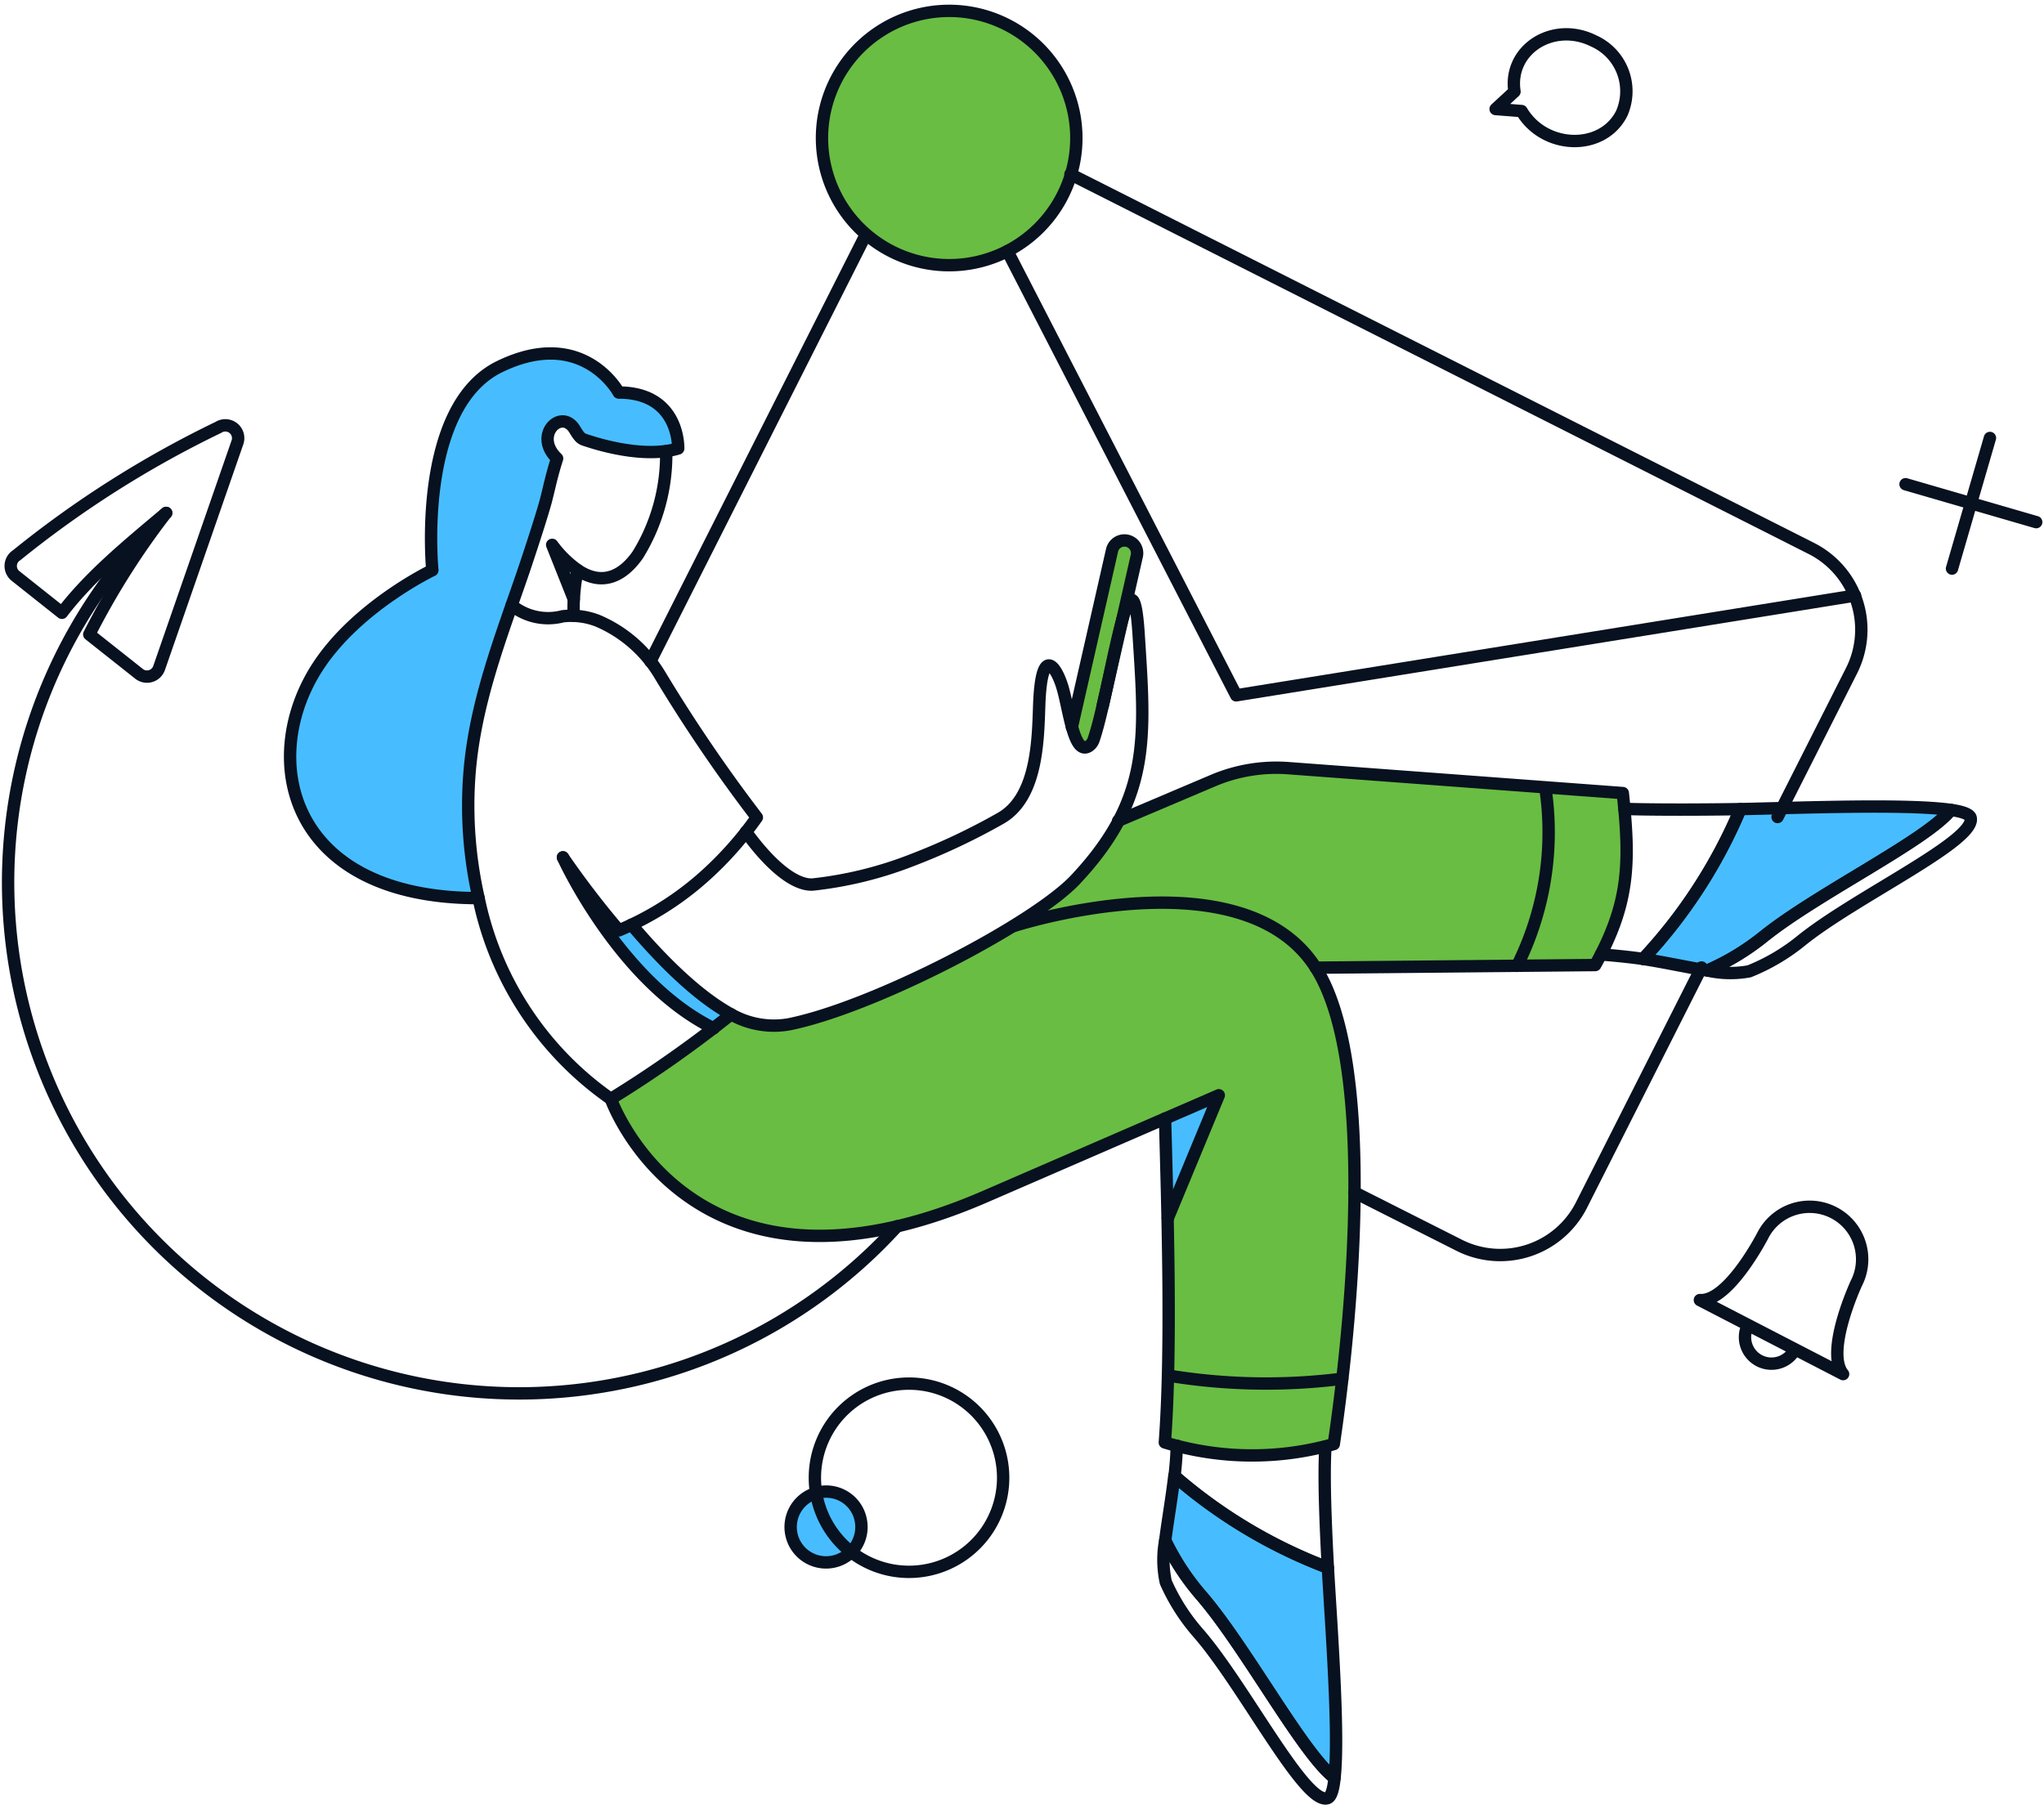
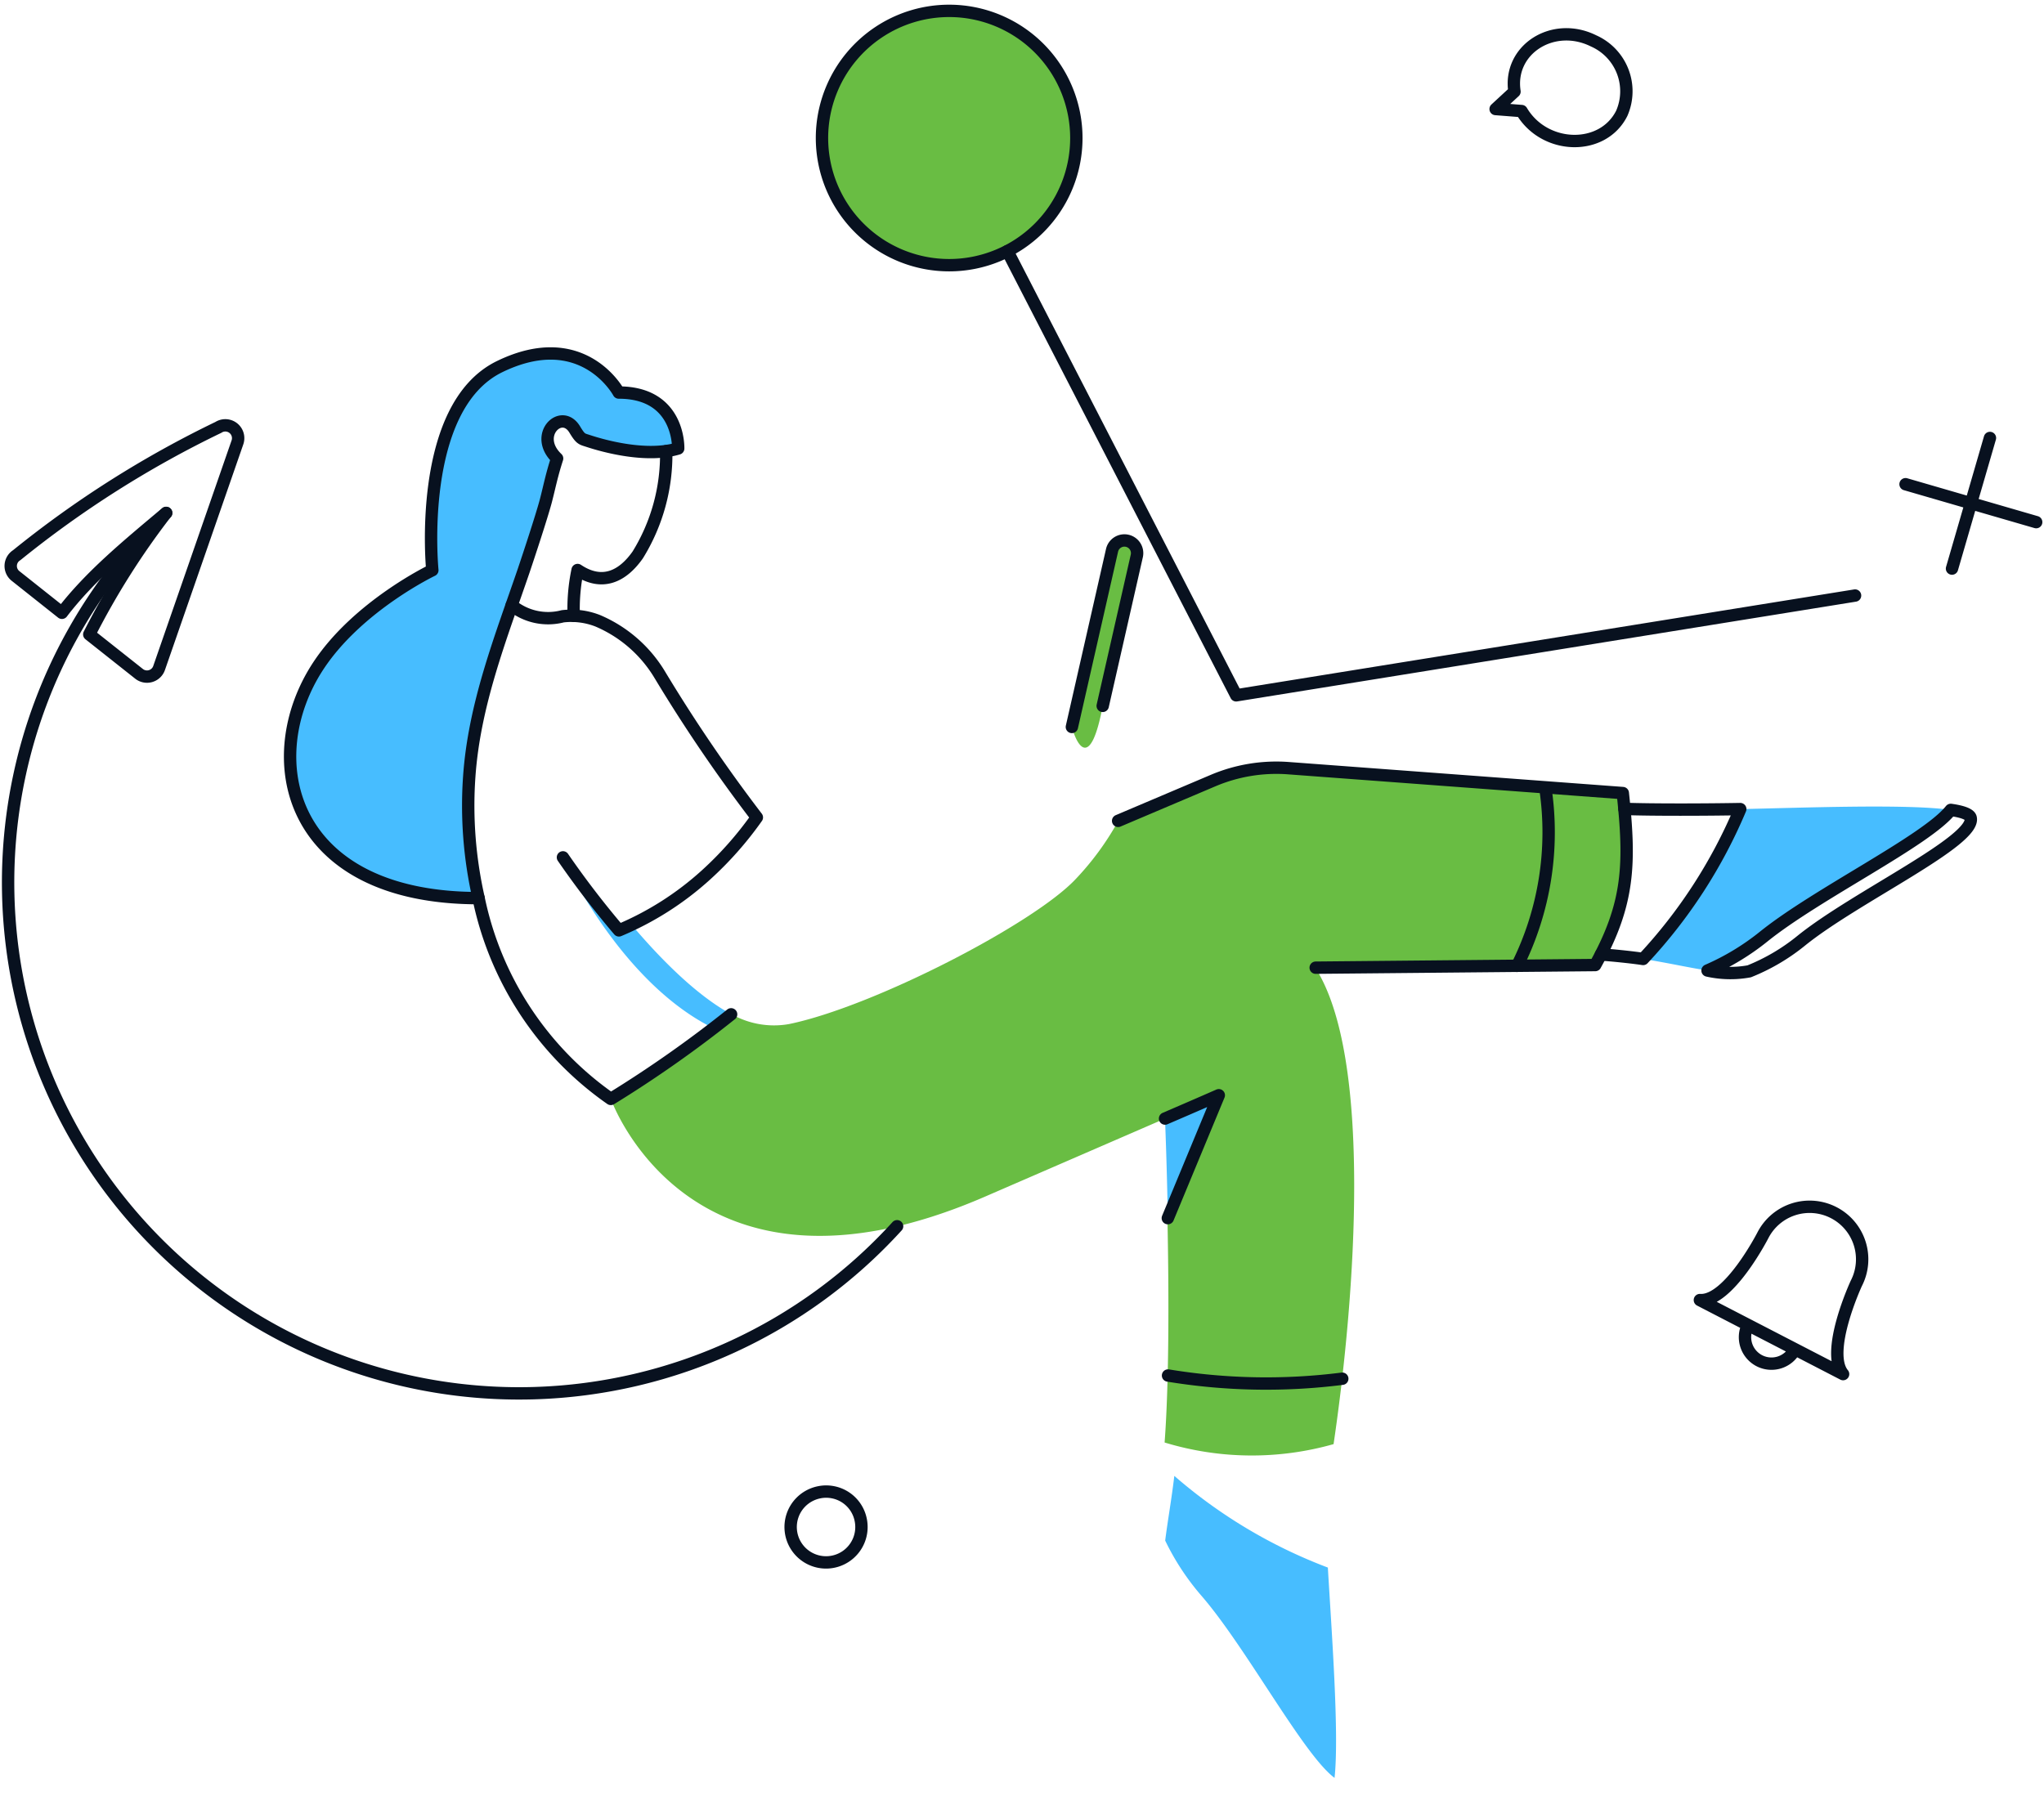
<svg xmlns="http://www.w3.org/2000/svg" width="314" height="278" fill="none">
  <path fill="#69bd43" d="m249.296 121.855-50.02-3.739a30.346 30.346 0 0 0-14.178 2.337l-13.306 5.671a43.313 43.313 0 0 1-6.543 8.943c-6.419 6.855-31.035 19.6-44.029 22.279a13.215 13.215 0 0 1-8.912-1.558 186.332 186.332 0 0 1-18.471 13.06s12.152 34.619 57.4 15.05l35.99-15.611-7.884 18.914c.218 10.813.28 24.99-.436 34.44a45.993 45.993 0 0 0 25.958.248c3.395-23.059 5.981-59.454-2.806-73.195l43.002-.405c5.419-9.76 4.941-15.31 4.235-26.434ZM169.4 108.457l5.235-23.028a1.947 1.947 0 0 0-1.464-2.337 1.95 1.95 0 0 0-2.337 1.465l-6.17 27.14" />
  <path fill="#69bd43" d="m169.4 108.457 5.235-23.028a1.947 1.947 0 0 0-1.464-2.337 1.95 1.95 0 0 0-2.337 1.465l-6.17 27.14c.776 2.862 2.86 6.7 4.736-3.24ZM165.349 21.207a19.536 19.536 0 0 1-33.352 13.815 19.534 19.534 0 0 1-4.236-21.291A19.539 19.539 0 0 1 145.812 1.67a19.553 19.553 0 0 1 13.812 5.726 19.553 19.553 0 0 1 5.725 13.811Z" />
  <path fill="#47BDFF" d="M267.372 124.317a78.03 78.03 0 0 1-14.957 23.028c3.459.529 6.917 1.312 9.878 1.776a37.911 37.911 0 0 0 8.596-5.201c8.2-6.606 25.092-14.801 28.792-19.475-6.699-.969-23.089-.315-32.309-.128ZM203.987 240.857a77.858 77.858 0 0 1-23.588-14.086c-.405 3.461-1.028 6.951-1.402 9.942a38.386 38.386 0 0 0 5.515 8.413c6.888 7.915 15.707 24.492 20.5 28.044.751-6.73-.493-23.089-1.025-32.313ZM97.015 142.079c-.623.311-1.278.592-1.932.872a139.167 139.167 0 0 1-8.603-11.218c.28.656 8.88 19.257 23.152 26.268.934-.748 1.838-1.464 2.679-2.181-5.331-2.898-10.871-8.507-15.296-13.741ZM178.966 171.836s.28 6.575.436 15.331l7.821-18.883-8.257 3.552ZM95.052 60.315s-5.456-10.222-18.291-3.989C63.926 62.56 66.416 87.611 66.416 87.611s-11.406 5.453-17.482 14.645c-9.41 14.24-4.673 35.741 24.59 35.741a64.085 64.085 0 0 1-1.434-18.728c.78-11.061 4.799-21.188 8.351-31.565 4.53-13.413 3.557-12.34 5.142-17.262-3.772-3.584.716-7.884 2.742-4.395.857 1.41 1.062 1.466 1.748 1.68 3.713 1.163 10.45 2.46 14.104 1.25.005-.095.316-8.662-9.125-8.662Z" />
-   <path fill="#47BDFF" d="m88.135 92.035-3.334-8.35a20.424 20.424 0 0 0 3.895 3.957 37.226 37.226 0 0 0-.561 4.393ZM132.226 233.535a5.435 5.435 0 0 1-2.282 5.596 5.44 5.44 0 0 1-6.042.033 5.437 5.437 0 0 1-.871-8.363 5.455 5.455 0 0 1 2.776-1.504 5.405 5.405 0 0 1 5.602 2.277c.4.593.677 1.259.817 1.961Z" />
  <path stroke="#08111F" stroke-width="1.9" d="M165.349 21.207a19.536 19.536 0 0 1-33.352 13.815 19.534 19.534 0 0 1-4.236-21.291A19.539 19.539 0 0 1 145.812 1.67a19.553 19.553 0 0 1 13.812 5.726 19.553 19.553 0 0 1 5.725 13.811Z" />
-   <path stroke="#08111F" stroke-linecap="round" stroke-linejoin="round" stroke-width="1.9" d="m208.069 183.21 16.11 8.133a13.987 13.987 0 0 0 18.76-6.17l18.447-36.52M273.071 125.532l11.373-22.497a13.983 13.983 0 0 0-6.169-18.759l-113.834-57.51m-64.528 74.842 33.026-65.422" />
  <path stroke="#08111F" stroke-linecap="round" stroke-linejoin="round" stroke-width="1.9" d="m284.974 91.505-95.071 15.331-35.141-68.248M137.812 188.413a78.511 78.511 0 0 1-55.737 25.645A78.5 78.5 0 0 1 7.32 165.876a78.499 78.499 0 0 1 18.212-87.053M88.134 94.622a29.11 29.11 0 0 1 .597-7.039c3.798 2.54 6.937.961 9.242-2.325a29.31 29.31 0 0 0 4.37-15.938" />
  <path stroke="#08111F" stroke-linecap="round" stroke-linejoin="round" stroke-width="1.9" d="M86.48 131.734a138.936 138.936 0 0 0 8.6 11.217 46.811 46.811 0 0 0 13.375-8.518 53.698 53.698 0 0 0 7.813-8.838 239.358 239.358 0 0 1-14.924-21.936 20.428 20.428 0 0 0-9.533-8.282 11.21 11.21 0 0 0-5.36-.686 8.883 8.883 0 0 1-7.844-1.689M249.545 124.286c4.237.156 12.651.125 17.792.031a78.025 78.025 0 0 1-14.924 23.028c-1.589-.25-4.955-.593-6.481-.686M299.679 124.441c1.776.25 2.918.656 3.054 1.216.863 3.539-17.66 12.136-25.988 18.851a30.74 30.74 0 0 1-8.036 4.737 16.021 16.021 0 0 1-6.396-.125 37.676 37.676 0 0 0 8.607-5.2c8.177-6.593 25.053-14.773 28.759-19.479Z" />
-   <path stroke="#08111F" stroke-linecap="round" stroke-linejoin="round" stroke-width="1.9" d="M267.372 124.317c9.223-.187 25.613-.841 32.308.125-3.708 4.674-20.591 12.877-28.792 19.475a37.758 37.758 0 0 1-8.6 5.203c-2.961-.467-6.419-1.246-9.878-1.776a78.027 78.027 0 0 0 14.962-23.027ZM203.614 222.255c-.281 4.674 0 11.56.374 18.633a78.075 78.075 0 0 1-23.557-14.084c.187-1.589.311-3.178.342-4.674M205.016 273.17c-.187 1.804-.527 2.936-1.091 3.116-3.475 1.107-12.781-17.228-19.787-25.301a30.67 30.67 0 0 1-5.048-7.884 16.204 16.204 0 0 1-.093-6.396 37.89 37.89 0 0 0 5.515 8.413c6.888 7.949 15.705 24.5 20.504 28.052Z" />
-   <path stroke="#08111F" stroke-linecap="round" stroke-linejoin="round" stroke-width="1.9" d="M203.987 240.857c.53 9.224 1.776 25.584 1.028 32.308-4.798-3.552-13.638-20.111-20.5-28.044a38.077 38.077 0 0 1-5.515-8.413c.374-2.991.997-6.483 1.402-9.941a77.831 77.831 0 0 0 23.585 14.09ZM109.635 158.001c-14.271-7.011-22.872-25.613-23.155-26.268M97.016 142.078c4.428 5.235 9.974 10.87 15.299 13.776a13.333 13.333 0 0 0 8.912 1.527c13.005-2.624 37.61-15.424 44.029-22.279 11.624-12.415 10.67-21.873 9.659-37.673-.41-6.419-1.216-6.265-2.181-3.28-1.435 4.454-3.245 15.252-4.736 19.506a1.891 1.891 0 0 1-.81 1.029c-1.148.656-1.871-.779-2.46-2.805-.625-2.15-1.071-5.013-1.652-6.724-1.018-3.016-3.096-5.764-3.427 3.085-.194 5.204-.207 14.166-5.858 17.45a99.442 99.442 0 0 1-13.711 6.481 59.33 59.33 0 0 1-15.237 3.739c-2.835.151-6.637-3.085-10.251-8.101" />
  <path stroke="#08111F" stroke-linecap="round" stroke-linejoin="round" stroke-width="1.9" d="m169.399 108.457 5.235-23.028a1.947 1.947 0 0 0-1.464-2.337 1.948 1.948 0 0 0-2.337 1.465l-6.17 27.14M178.976 171.866c4.861-2.088 8.255-3.582 8.255-3.582l-7.829 18.883M112.314 155.851a183.262 183.262 0 0 1-18.477 12.997 49.894 49.894 0 0 1-20.314-30.852M171.768 126.125l14.614-6.201a24.904 24.904 0 0 1 11.466-1.901l51.447 3.833c1.158 10.767 1.02 16.959-4.237 26.424l-42.941.405" />
  <path stroke="#08111F" stroke-linecap="round" stroke-linejoin="round" stroke-width="1.9" d="M95.052 60.315s-5.456-10.222-18.291-3.989C63.926 62.56 66.416 87.611 66.416 87.611s-11.406 5.453-17.482 14.645c-9.41 14.24-4.673 35.741 24.59 35.741a64.085 64.085 0 0 1-1.434-18.728c.78-11.061 4.799-21.188 8.351-31.565.81-2.399 2.742-8.257 3.397-10.69.592-2.272.872-3.863 1.745-6.572-3.772-3.584.716-7.884 2.742-4.395.894 1.475 1.067 1.39 2.046 1.713 2.424.797 8.955 2.606 13.814 1.148-.003.005.308-8.593-9.133-8.593ZM33.54 65.672A159.09 159.09 0 0 0 2.567 85.305a1.954 1.954 0 0 0-.156 3.21l7.105 5.64c4.305-5.647 10.142-10.42 16.006-15.35a117.44 117.44 0 0 0-11.808 18.673l7.644 6.055a1.96 1.96 0 0 0 1.777.347 1.959 1.959 0 0 0 1.308-1.25L36.47 67.988a1.97 1.97 0 0 0-2.929-2.316ZM244.808 6.284c-6.201-3.087-13.149 1.312-12.152 7.79l-2.898 2.678 3.988.311c3.521 5.952 12.464 6.203 15.393.343a8.464 8.464 0 0 0-4.331-11.122ZM281.702 186.325a8.074 8.074 0 0 0-6.155-.524 8.069 8.069 0 0 0-4.72 3.983s-5.266 10.285-9.69 9.971l21.999 11.374c-2.836-3.428 2.025-13.927 2.025-13.927a8.067 8.067 0 0 0-3.459-10.877ZM275.75 207.327a4.072 4.072 0 0 1-5.484 1.745 4.072 4.072 0 0 1-1.745-5.484M305.695 67.295l-5.827 20.067M312.799 80.226 292.732 74.4M179.434 211.348a92.846 92.846 0 0 0 26.766.492M237.393 121.045a45.958 45.958 0 0 1-4.331 27.358M132.226 233.535a5.435 5.435 0 0 1-2.282 5.596 5.44 5.44 0 0 1-6.042.033 5.437 5.437 0 0 1-.871-8.363 5.455 5.455 0 0 1 2.776-1.504 5.39 5.39 0 0 1 2.125-.019 5.4 5.4 0 0 1 4.294 4.257Z" />
-   <path stroke="#08111F" stroke-linecap="round" stroke-linejoin="round" stroke-width="1.9" d="M129.765 216.491a14.463 14.463 0 0 1 15.856-2.605 14.458 14.458 0 0 1 6.307 5.542 14.454 14.454 0 0 1-.538 16.059 14.47 14.47 0 0 1-15.043 5.648 14.459 14.459 0 0 1-11.156-14.566 14.46 14.46 0 0 1 4.574-10.078ZM93.837 168.848s12.152 34.619 57.4 15.05l27.739-12.032c.344 13.09 1.069 35.245-.033 49.765a46.004 46.004 0 0 0 25.956.25c3.397-23.06 6.022-59.46-2.773-73.197-11.395-17.799-46.428-6.388-46.428-6.388M88.732 87.583a17.162 17.162 0 0 1-3.907-3.865l3.31 8.318" />
</svg>